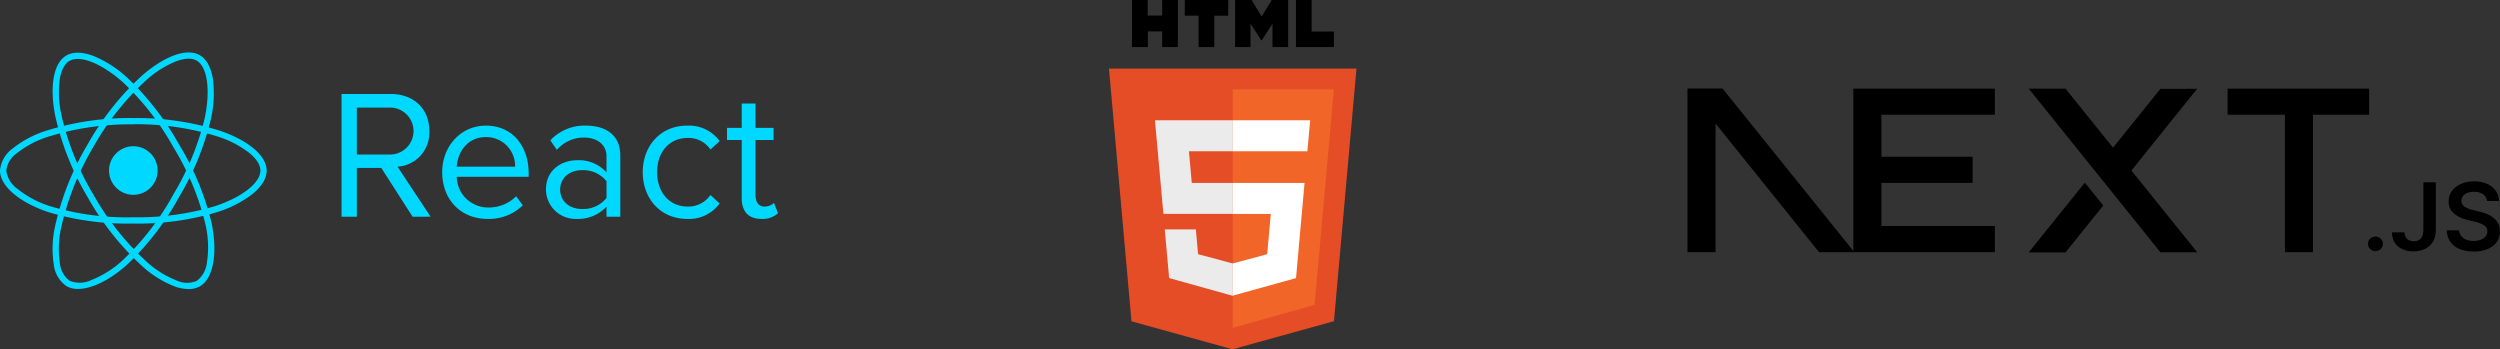
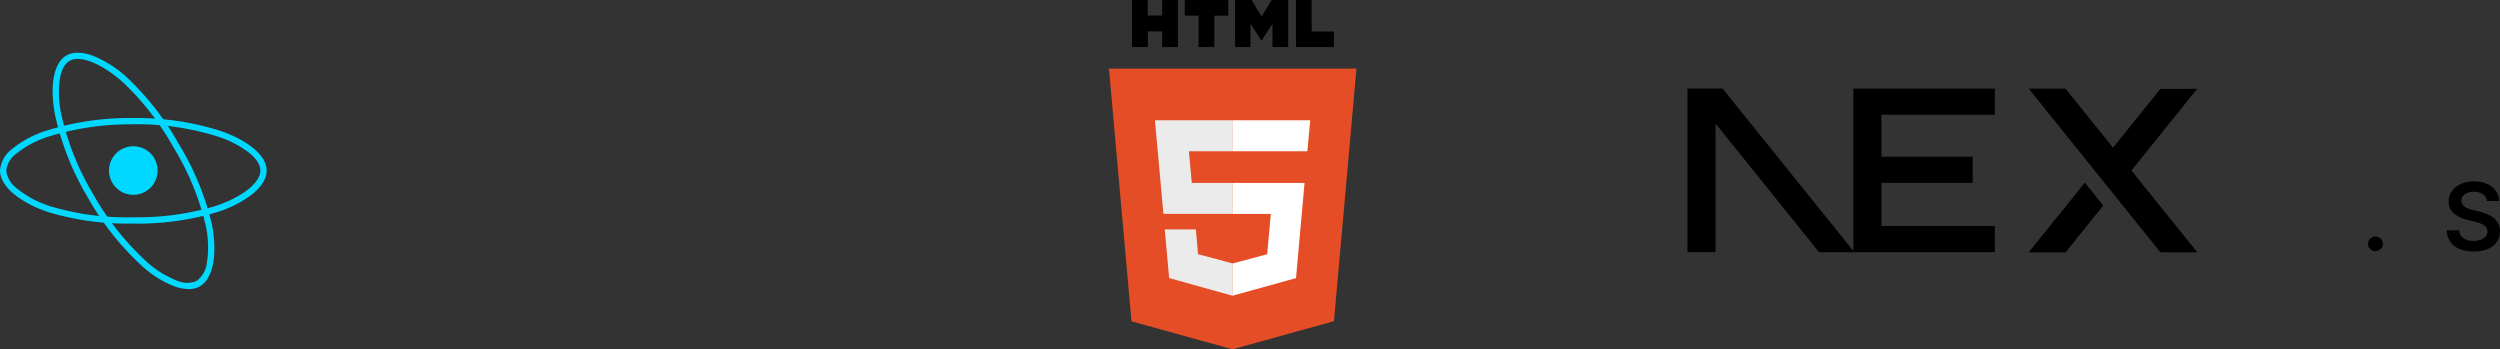
<svg xmlns="http://www.w3.org/2000/svg" width="464.328" height="64.873" viewBox="0 0 464.328 64.873">
  <rect x="0" y="0" width="464.328" height="64.873" fill="#333333" stroke="none" />
  <defs>
    <clipPath id="clip-path">
      <rect id="Rectangle_35585" data-name="Rectangle 35585" width="144.493" height="43.946" fill="none" />
    </clipPath>
  </defs>
  <g id="Group_79498" data-name="Group 79498" transform="translate(-416.5 -1499.375)">
    <g id="Group_79494" data-name="Group 79494" transform="translate(416.5 1509.117)">
      <g id="Group_79493" data-name="Group 79493" transform="translate(0)" clip-path="url(#clip-path)">
        <path id="Path_284871" data-name="Path 284871" d="M422.577,359.59a4.511,4.511,0,1,1-4.511,4.511,4.511,4.511,0,0,1,4.511-4.511" transform="translate(-397.815 -342.172)" fill="#00d8ff" />
        <path id="Path_284872" data-name="Path 284872" d="M24.762,270.963A50.725,50.725,0,0,1,8.9,268.824c-5.407-1.848-8.9-4.872-8.9-7.7a5.633,5.633,0,0,1,2.334-4.081,19.246,19.246,0,0,1,6.1-3.268,51.379,51.379,0,0,1,16.332-2.4,51.232,51.232,0,0,1,16.115,2.361c5.333,1.836,8.647,4.668,8.647,7.392,0,1.43-.886,2.915-2.563,4.3a21.012,21.012,0,0,1-6.655,3.426,51.467,51.467,0,0,1-15.543,2.122m0-18.434a50.938,50.938,0,0,0-15.949,2.34,18.1,18.1,0,0,0-5.724,3.053,4.556,4.556,0,0,0-1.927,3.2,4.923,4.923,0,0,0,2.06,3.381,18.736,18.736,0,0,0,6.055,3.223A49.586,49.586,0,0,0,24.762,269.8a50.3,50.3,0,0,0,15.178-2.063c5.037-1.669,8.422-4.328,8.422-6.618,0-1.015-.692-2.128-2-3.221a18.881,18.881,0,0,0-5.861-3.072,50.051,50.051,0,0,0-15.737-2.3" transform="translate(0 -239.19)" fill="#00d8ff" />
-         <path id="Path_284873" data-name="Path 284873" d="M206.272,43.925a4.26,4.26,0,0,1-2.154-.522,5.632,5.632,0,0,1-2.369-4.06,19.242,19.242,0,0,1,.215-6.914,51.377,51.377,0,0,1,6.075-15.349h0A51.236,51.236,0,0,1,218.136,4.3C222.391.6,226.5-.859,228.859.5c1.238.714,2.082,2.224,2.44,4.366a21.006,21.006,0,0,1-.357,7.477,51.469,51.469,0,0,1-5.927,14.525,50.724,50.724,0,0,1-9.777,12.671c-3.232,2.826-6.5,4.384-8.967,4.384m2.774-26.265h0a50.934,50.934,0,0,0-5.94,14.985,18.1,18.1,0,0,0-.215,6.484A4.556,4.556,0,0,0,204.7,42.4a4.924,4.924,0,0,0,3.958-.1,18.735,18.735,0,0,0,5.817-3.635,49.579,49.579,0,0,0,9.535-12.377,50.294,50.294,0,0,0,5.8-14.179c1.071-5.2.458-9.458-1.526-10.6-.879-.507-2.189-.464-3.79.125A18.886,18.886,0,0,0,218.9,5.175a50.065,50.065,0,0,0-9.852,12.484" transform="translate(-191.766 0)" fill="#00d8ff" />
        <path id="Path_284874" data-name="Path 284874" d="M227.029,44.854a7.882,7.882,0,0,1-2.589-.494,19.243,19.243,0,0,1-5.882-3.639,51.378,51.378,0,0,1-10.264-12.929h0a51.235,51.235,0,0,1-6.03-15.13c-1.083-5.536-.292-9.822,2.066-11.187,1.237-.716,2.967-.693,5,.066a21,21,0,0,1,6.3,4.043,51.47,51.47,0,0,1,9.624,12.389,50.722,50.722,0,0,1,6.1,14.8c1.11,5.606.243,10.144-2.208,11.563a4.163,4.163,0,0,1-2.112.519M209.3,27.209a50.935,50.935,0,0,0,10.016,12.63,18.1,18.1,0,0,0,5.51,3.424,4.556,4.556,0,0,0,3.733.066,4.924,4.924,0,0,0,1.894-3.476A18.736,18.736,0,0,0,230.209,33a49.583,49.583,0,0,0-5.961-14.442,50.3,50.3,0,0,0-9.39-12.1c-3.968-3.523-7.965-5.12-9.947-3.973-.878.508-1.5,1.665-1.785,3.346a18.88,18.88,0,0,0,.278,6.611,50.055,50.055,0,0,0,5.9,14.771Z" transform="translate(-192.012 -0.908)" fill="#00d8ff" />
-         <path id="Path_284875" data-name="Path 284875" d="M1326.21,182.034l-6.151-9.295a6.3,6.3,0,0,0,5.912-6.629c0-4.2-2.973-6.868-7.142-6.868h-9.158v22.792h2.836v-9.055h4.545l5.809,9.055Zm-7.723-11.55h-5.98v-8.714h5.98a4.361,4.361,0,1,1,0,8.714m18.282,11.96a8.965,8.965,0,0,0,6.561-2.529l-1.23-1.674a7.216,7.216,0,0,1-5.092,2.084,5.816,5.816,0,0,1-5.946-5.707h13.361v-.649c0-4.955-2.939-8.85-7.928-8.85-4.716,0-8.133,3.861-8.133,8.645,0,5.16,3.52,8.679,8.407,8.679m5.126-9.7h-10.833c.137-2.529,1.88-5.5,5.4-5.5a5.35,5.35,0,0,1,5.433,5.5m19.546,9.295V170.689c0-4-2.9-5.57-6.39-5.57a8.64,8.64,0,0,0-6.6,2.734l1.2,1.777a6.556,6.556,0,0,1,5.057-2.289c2.392,0,4.169,1.264,4.169,3.485V173.8a6.9,6.9,0,0,0-5.468-2.255c-2.8,0-5.775,1.743-5.775,5.433a5.5,5.5,0,0,0,5.775,5.467,7.14,7.14,0,0,0,5.468-2.29v1.879Zm-7.108-1.435c-2.392,0-4.066-1.5-4.066-3.588,0-2.119,1.674-3.622,4.066-3.622a5.527,5.527,0,0,1,4.545,2.05v3.11a5.528,5.528,0,0,1-4.545,2.05m19.512,1.845a7.064,7.064,0,0,0,6.048-2.87L1378.185,178a4.976,4.976,0,0,1-4.2,2.153c-3.52,0-5.707-2.734-5.707-6.39s2.187-6.356,5.707-6.356a4.894,4.894,0,0,1,4.2,2.153l1.708-1.572a7.064,7.064,0,0,0-6.048-2.87c-4.921,0-8.235,3.759-8.235,8.645,0,4.921,3.315,8.68,8.235,8.68m13.805,0a4.189,4.189,0,0,0,3.076-1.059l-.751-1.914a2.474,2.474,0,0,1-1.743.683c-1.128,0-1.675-.888-1.675-2.119V167.785h3.349v-2.255h-3.349v-4.511h-2.563v4.511h-2.734v2.255h2.734v10.8c0,2.46,1.23,3.861,3.656,3.861" transform="translate(-1246.232 -151.528)" fill="#00d8ff" />
      </g>
    </g>
    <g id="HTML5_logo_and_wordmark" transform="translate(622.47 1499.375)">
      <path id="Path_284876" data-name="Path 284876" d="M108.4,0h2.914V2.889H114V0h2.914V8.743H114V5.828H111.34V8.743H108.4m12.367-5.828h-2.572V0h8.071V2.914h-2.585V8.743h-2.914M127.545,0H130.6l1.875,3.079L134.349,0H137.4V8.743h-2.914V4.409l-2.04,3.142-2.04-3.142V8.743h-2.864M138.847,0h2.914V5.854h4.131V8.743h-7.045" transform="translate(-104.117)" />
      <path id="Path_284877" data-name="Path 284877" d="M78.781,147.532,74.6,100.6h45.969l-4.181,46.906-18.841,5.22" transform="translate(-74.6 -87.853)" fill="#e44d26" />
-       <path id="Path_284878" data-name="Path 284878" d="M256,175.284V131h18.79L271.2,171.039" transform="translate(-233.016 -114.402)" fill="#f16529" />
      <path id="Path_284879" data-name="Path 284879" d="M142,176.3h14.445v5.752H148.31l.532,5.892h7.6v5.74H143.571m.253,2.889H149.6l.405,4.6,6.437,1.723V208.9l-11.809-3.294" transform="translate(-133.46 -153.962)" fill="#ebebeb" />
      <path id="Path_284880" data-name="Path 284880" d="M270.219,176.3H255.8v5.752h13.887m-.52,5.892H255.8V193.7h7.1l-.672,7.476L255.8,202.9v5.981l11.784-3.269" transform="translate(-232.841 -153.962)" fill="#fff" />
    </g>
    <g id="Nextjs-logo_1_" data-name="Nextjs-logo (1)" transform="translate(729.917 1515.823)">
-       <path id="Path_284881" data-name="Path 284881" d="M261.919.033h26.286V4.885H277.778V30.409h-5.214V4.885H261.919Z" transform="translate(-161.598 -0.02)" />
      <path id="Path_284882" data-name="Path 284882" d="M106.71.033V4.885H85.64v7.8h16.945v4.852H85.64v8.016h21.07v4.852H80.426V4.885h0V.033Z" transform="translate(-49.62 -0.02)" />
      <path id="Path_284883" data-name="Path 284883" d="M172.329.066h-6.823l24.439,30.376h6.843L184.567,15.265,196.769.089,189.945.1l-8.794,10.922Z" transform="translate(-102.113 -0.041)" />
      <path id="Path_284884" data-name="Path 284884" d="M179.3,49.871l-3.417-4.248-10.427,12.95H172.3Z" transform="translate(-102.082 -28.148)" />
      <path id="Path_284885" data-name="Path 284885" d="M30.989,30.389,6.517,0H0V30.376H5.214V6.493l19.226,23.9Z" transform="translate(0)" fill-rule="evenodd" />
      <path id="Path_284886" data-name="Path 284886" d="M331.381,74.492a1.351,1.351,0,0,1-.979-.4,1.276,1.276,0,0,1-.4-.964,1.262,1.262,0,0,1,.4-.95,1.351,1.351,0,0,1,.979-.4,1.334,1.334,0,0,1,.961.4,1.289,1.289,0,0,1,.417.95,1.318,1.318,0,0,1-.195.686,1.407,1.407,0,0,1-.505.491A1.3,1.3,0,0,1,331.381,74.492Z" transform="translate(-203.602 -44.289)" />
-       <path id="Path_284887" data-name="Path 284887" d="M347.468,45.445h2.31v8.9a4.112,4.112,0,0,1-.526,2.106,3.5,3.5,0,0,1-1.455,1.354,4.739,4.739,0,0,1-2.166.473,4.976,4.976,0,0,1-2.028-.4,3.264,3.264,0,0,1-1.427-1.184,3.405,3.405,0,0,1-.527-1.953h2.314a1.726,1.726,0,0,0,.229.884,1.477,1.477,0,0,0,.615.567,2.013,2.013,0,0,0,.911.2,1.8,1.8,0,0,0,.947-.233,1.48,1.48,0,0,0,.594-.689,2.837,2.837,0,0,0,.208-1.124Z" transform="translate(-210.79 -28.039)" />
      <path id="Path_284888" data-name="Path 284888" d="M375.7,48.652a1.679,1.679,0,0,0-.735-1.26,2.885,2.885,0,0,0-1.685-.453,3.27,3.27,0,0,0-1.247.216,1.875,1.875,0,0,0-.8.588,1.437,1.437,0,0,0-.283.846,1.24,1.24,0,0,0,.187.686,1.537,1.537,0,0,0,.505.491,3.374,3.374,0,0,0,.707.338q.392.136.784.23l1.2.3a8.325,8.325,0,0,1,1.4.453,4.965,4.965,0,0,1,1.211.717,3.209,3.209,0,0,1,.848,1.044,3.106,3.106,0,0,1,.315,1.434,3.38,3.38,0,0,1-.576,1.956,3.8,3.8,0,0,1-1.667,1.316,6.607,6.607,0,0,1-2.632.473,6.706,6.706,0,0,1-2.6-.459,3.684,3.684,0,0,1-2.388-3.471h2.289a1.92,1.92,0,0,0,.413,1.1,2.226,2.226,0,0,0,.95.654,3.82,3.82,0,0,0,1.314.216,3.668,3.668,0,0,0,1.335-.226,2.087,2.087,0,0,0,.9-.63,1.474,1.474,0,0,0,.332-.947,1.219,1.219,0,0,0-.293-.822,2.252,2.252,0,0,0-.805-.543,8.279,8.279,0,0,0-1.208-.393l-1.462-.369a5.865,5.865,0,0,1-2.505-1.222,2.768,2.768,0,0,1-.919-2.179,3.212,3.212,0,0,1,.619-1.96,4.019,4.019,0,0,1,1.682-1.305A5.952,5.952,0,0,1,373.313,45a5.74,5.74,0,0,1,2.4.466,3.908,3.908,0,0,1,1.621,1.291,3.267,3.267,0,0,1,.608,1.894Z" transform="translate(-227.207 -27.764)" />
    </g>
  </g>
</svg>